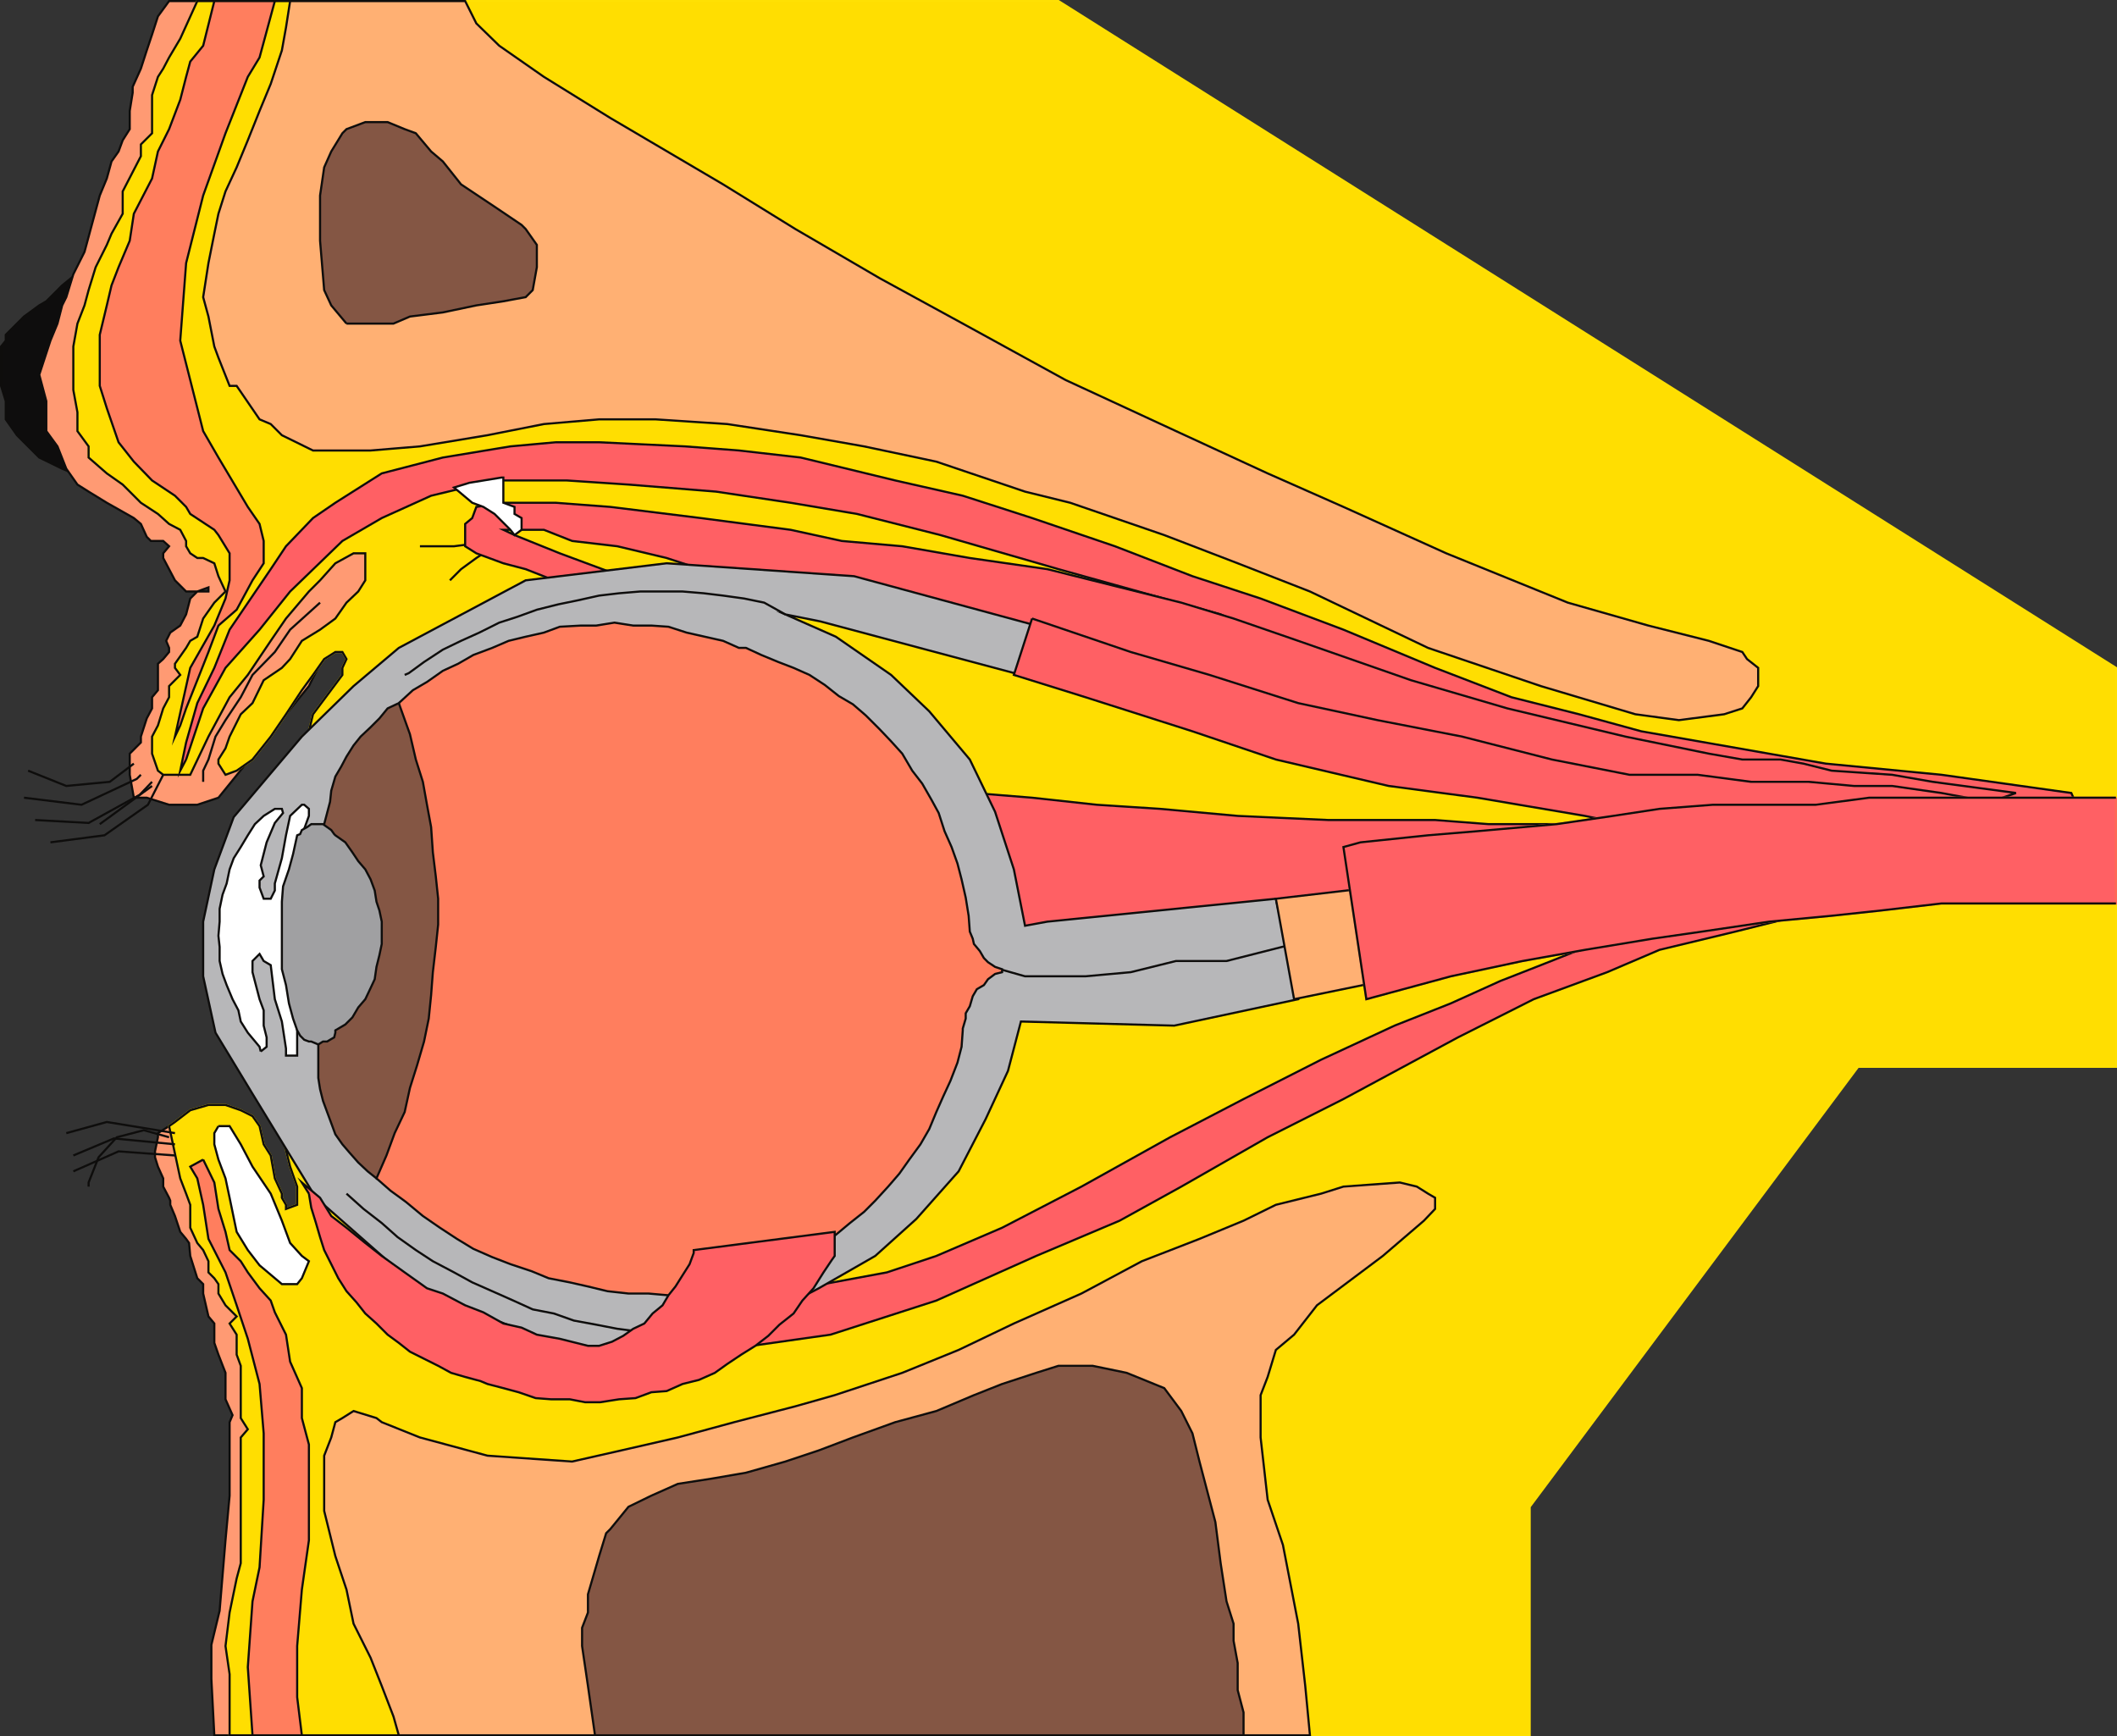
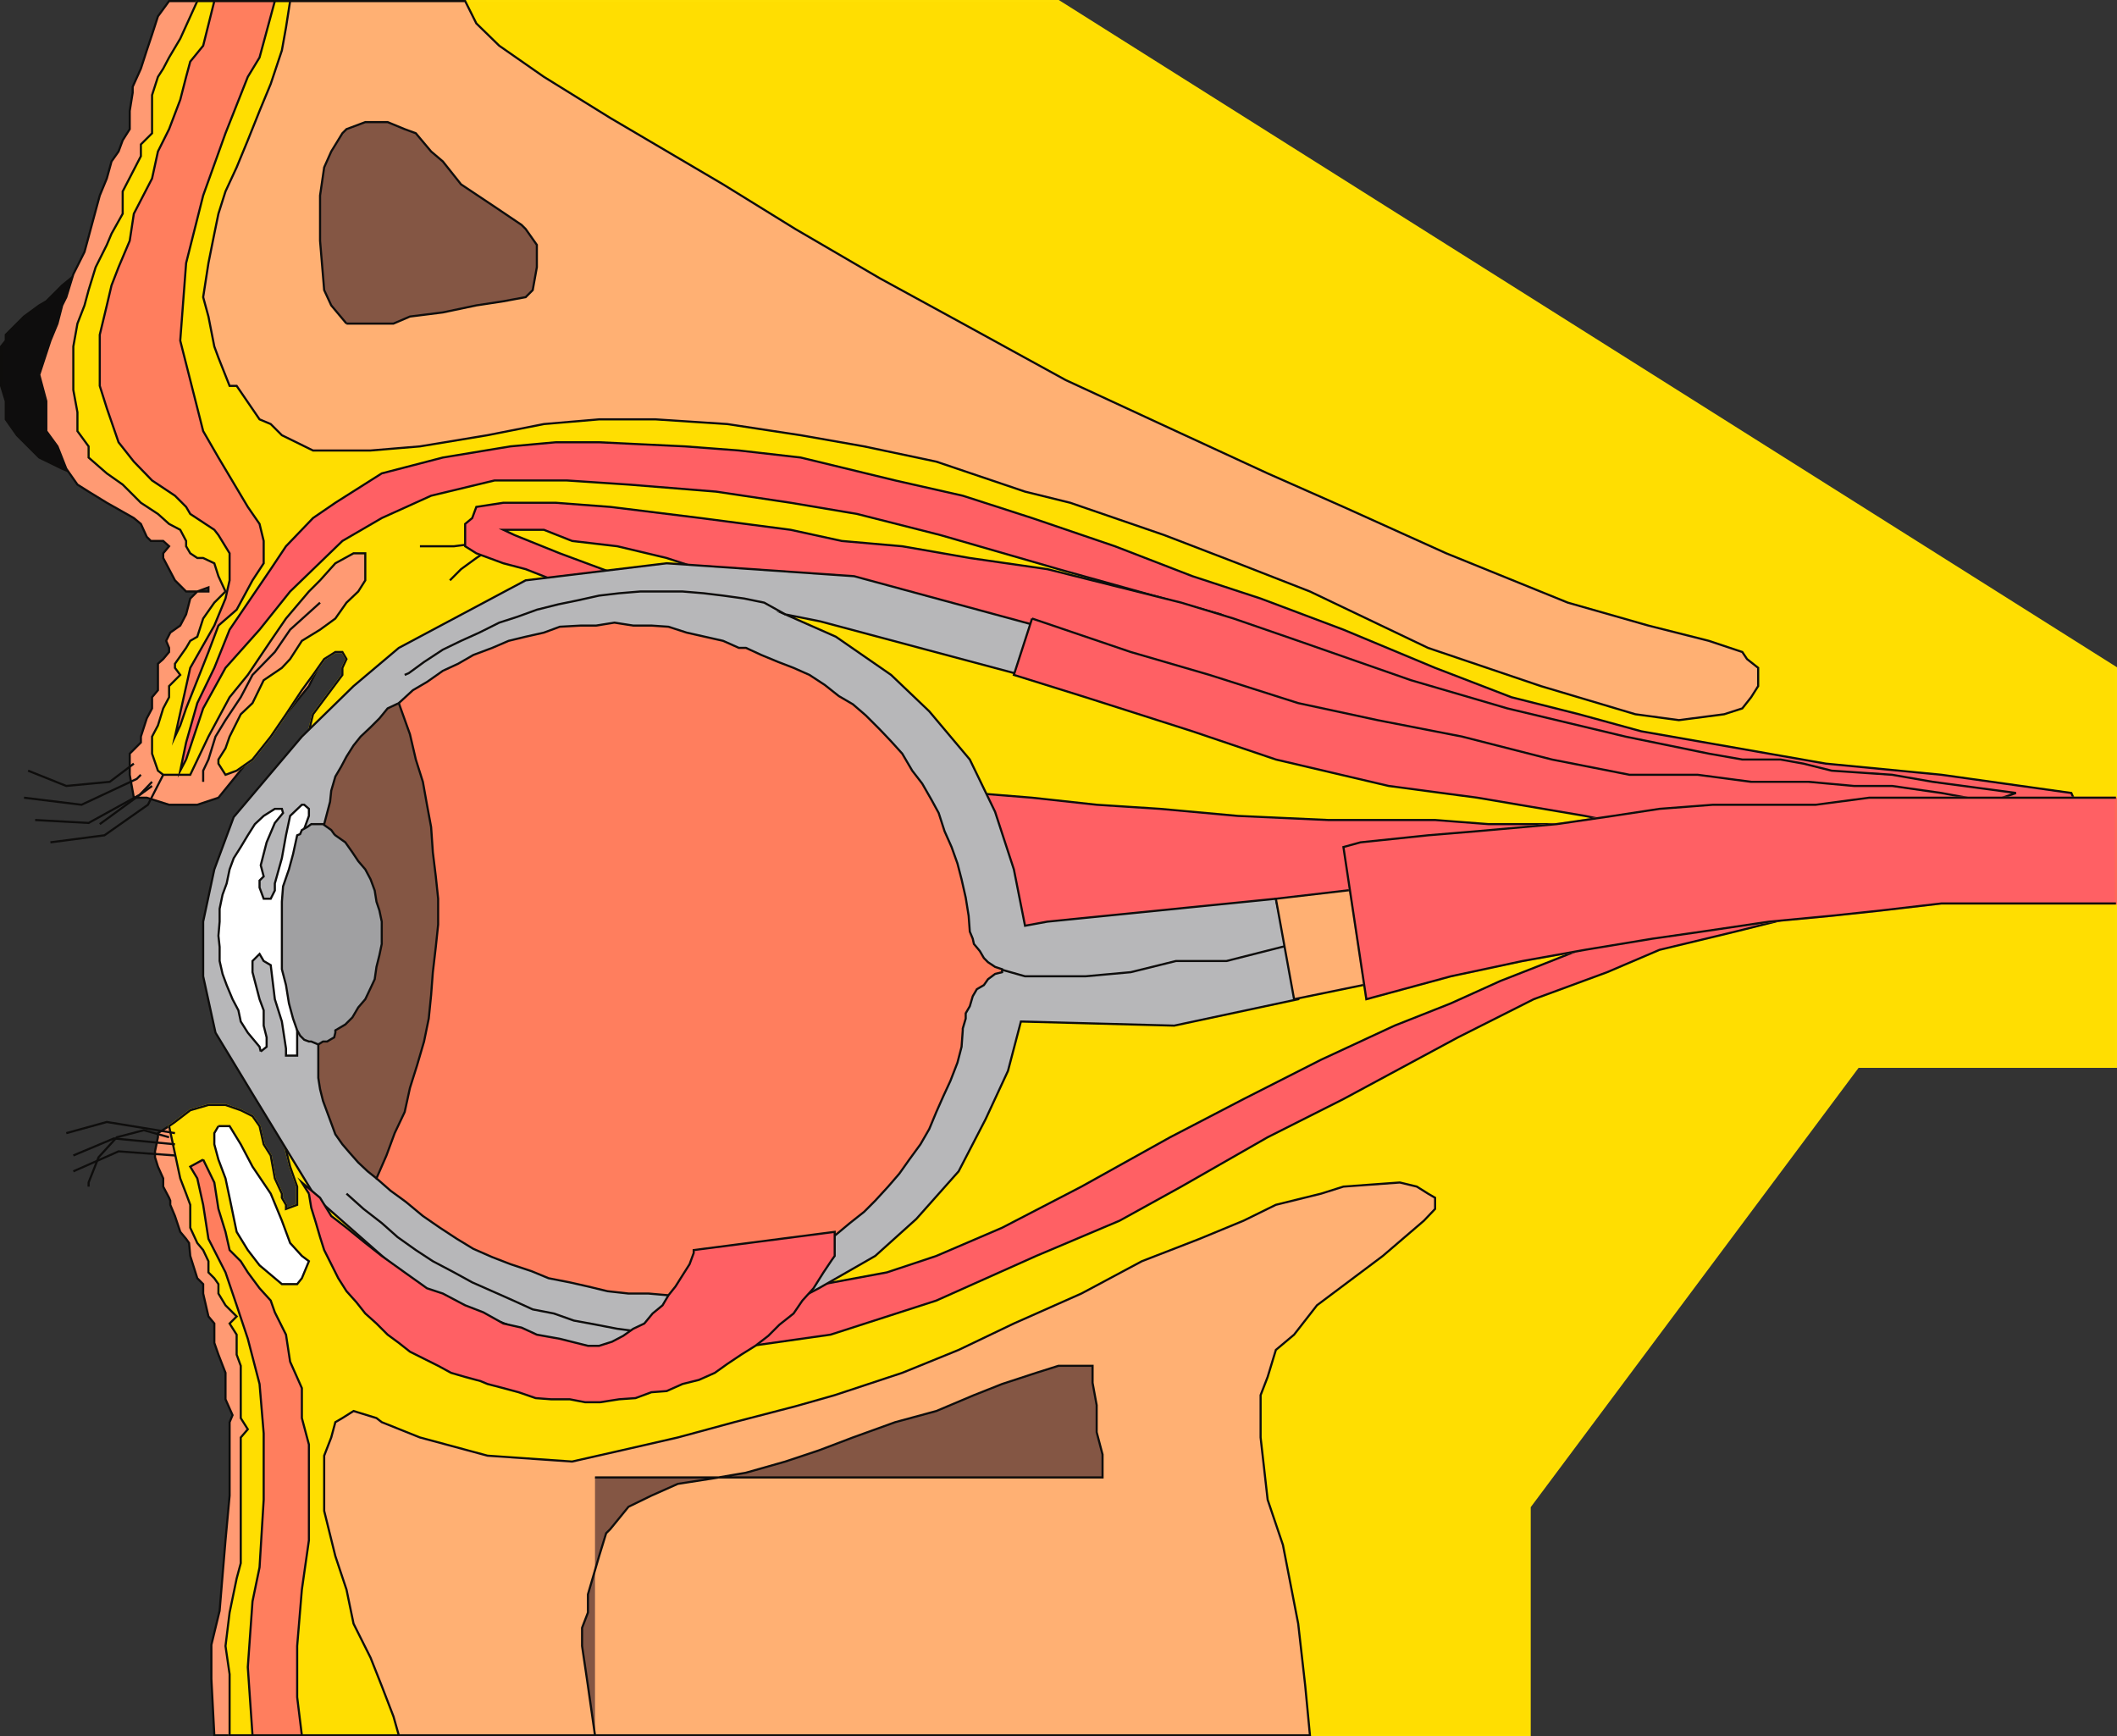
<svg xmlns="http://www.w3.org/2000/svg" width="360.363" height="295.562">
  <rect width="100%" height="100%" fill="#333333" stroke="none" />
  <path fill="#0e0d0d" stroke="#0e0d0c" stroke-miterlimit="10" stroke-width=".363" d="m15.084 82.482-2.602-1.902-1.898-.797-3.902-1.902-1.899-1.899-1.898-1.902-1.903-2.7v-3.097l-.8-2.601v-6.7l.8-1v-1l3.102-3.101 2.598-1.899 1.203-.699 2.699-2.703 3.8-3.098.7-.699v37.7" />
  <path fill="#ff9a73" stroke="#0e0d0c" stroke-miterlimit="10" stroke-width=".363" d="M51.385.182H28.783l-1.898 2.601-1 3.098-.903 2.699-1 3.102-1.398 3.101v1l-.5 3.098v3.101l-1.2 1.899-.702 1.902-1.2 1.7-.8 2.898-1.2 2.902-2.597 9.598-1.903 3.8-1.199 3.899-.7 1.402-.8 3.098-1.2 2.902-1.901 5.801 1.203 4.5v5.098l1.898 2.601 1.5 3.801 1.899 2.7 1.902 1.199 3.098 1.898 4.601 2.602 1.2 1 1 2.199.699.699h2.101l1 .902-1 1.2v.8l1 1.899 1 1.902 1.899 1.898h1.902l1.898-.699v.7h-1.898l-1.2 1.199-.702 2.699-1 1.902-1.7 1.2-.699 1.398.5 1.203v.7l-1 1.198-.898.801v4.5l-1 1.2v1.898l-.903 1.703-1 3.098v1l-1.898 1.902v3.598l.7 3.902h2.198l3.801 1.2h4.8l3.599-1.2 15.402-19 1.898-3.8.7-.802 1.203-1.199 4.597-3.8 4-4.602 4.801-5.7 1-3.898.7-1.902-4.5-23.5-15.598-59V.182M28.783 191.681l-1.898 1.2v.699l-.5 2.402v1l.5 1.598.898 2v1.402l1 1.899.2.5v.699l.8 1.902.899 2.7 1 1.199.5.699.203 2.203 1.199 3.797 1 1v1.601l.898 3.899 1 1.203v3.297l.7 2 1.203 3.101v4.5l1.199 2.7-.5 1.199v12.5l-.7 7.601-1 12-1.402 5.801v5.801l.5 9.598h6.5l3.801-57.899-4.601-20.902-8.598-19.2-4.8-5.699" />
  <path fill="#ffde01" stroke="#ffe003" stroke-miterlimit="10" stroke-width=".363" d="M75.385.182H33.584L30.682 6.58l-1.899 3.203-1 1.898-.898 1.399-1 3.102v6.5l-1.903 1.898v2l-3.097 6v3.8l-1.903 3.403-.8 1.899-1.899 3.8-1.2 3.899-.698 2.601-1.203 3.098-.7 3.902v7.399l.7 3.8v3.2l1.902 2.601v1.899l3.098 2.699 2.703 1.902 3.097 3.098 2.903 1.902 1.898 1.7 1.899 1 1 1.898v.902l.703 1.2 1.199.8h1l1.898.899.7 2.199 1.203 2.601-1.903 1.899-1.898 2.703-1 3.098-1.2.699-.702 1.203-1.899 2.7v.698l.899 1.2-1.899 1.902v1.898l-1 1.899-.898 2.902-1 1.899v2.902l1 2.898.898.7h4.602l3.097-6.5 3.602-6.7 3.098-3.8 3.902-5.801 2.598-3.797 3.902-4.602 1.898-1.898 2.602-2.902 3.098-1.7h2v4.602l-1.2 1.898-2 1.899-1.898 2.703-2.602 1.898-3.097 1.899-2 3.101-1.403 1.5-3.097 2.102-1.903 3.898-2 1.899-1.898 3.8-.7 2-1.202 1.903v.7l1.203 1.898 1.898-.7 2.7-1.898 3.1-3.902 2.599-3.801 2.703-4.098 1.898-2.601 1.899-2.7 1.902-1.199h1.2l.698 1.2-.699 1.5v1.199l-5 6.699-.7 2.902-1.198.899-4.602 62.699 2.602 10.5 1.199 3.402v3.098l-1.902.703v-.703l-.7-1.2v-.699l-1.199-2.601-.7-3.899-1.198-1.898-.703-3.102-1.2-1.699-2-1-2.597-.902h-2.903l-3.097.902-2.602 2-1 .7 1.899 8.898 1 2.601.703 1.899v3.902l1.199 2.598 1 1.203.898 1.898v1.899l1 1 .7 1v1.601l1.203 2 1.898 1.899-1.2 1.203 1.2 1.898v3.399l.7 1.902v8.899l1.199 1.902-1.2 1.398v21.399l-.699 2.601-1.2 5.801-.698 5.7.699 4.8v10.399h221.3v-38.899l55.9-74.902h43.898v-67.9l-180-113.5H75.385" />
  <path fill="none" stroke="#0e0d0c" stroke-miterlimit="10" stroke-width=".363" d="M75.385.182H33.584L30.682 6.58l-1.899 3.203-1 1.898-.898 1.399-1 3.102v6.5l-1.903 1.898v2l-3.097 6v3.8l-1.903 3.403-.8 1.899-1.899 3.8-1.2 3.899-.698 2.601-1.203 3.098-.7 3.902v7.399l.7 3.8v3.2l1.902 2.601v1.899l3.098 2.699 2.703 1.902 3.097 3.098 2.903 1.902 1.898 1.7 1.899 1 1 1.898v.902l.703 1.2 1.199.8h1l1.898.899.7 2.199 1.203 2.601-1.903 1.899-1.898 2.703-1 3.098-1.2.699-.702 1.203-1.899 2.7v.698l.899 1.2-1.899 1.902v1.898l-1 1.899-.898 2.902-1 1.899v2.902l1 2.898.898.7h4.602l3.097-6.5 3.602-6.7 3.098-3.8 3.902-5.801 2.598-3.797 3.902-4.602 1.898-1.898 2.602-2.902 3.098-1.7h2v4.602l-1.2 1.898-2 1.899-1.898 2.703-2.602 1.898-3.097 1.899-2 3.101-1.403 1.5-3.097 2.102-1.903 3.898-2 1.899-1.898 3.8-.7 2-1.202 1.903v.7l1.203 1.898 1.898-.7 2.7-1.898 3.1-3.902 2.599-3.801 2.703-4.098 1.898-2.601 1.899-2.7 1.902-1.199h1.2l.698 1.2-.699 1.5v1.199l-5 6.699-.7 2.902-1.198.899-4.602 62.699 2.602 10.5 1.199 3.402v3.098l-1.902.703v-.703l-.7-1.2v-.699l-1.199-2.601-.7-3.899-1.198-1.898-.703-3.102-1.2-1.699-2-1-2.597-.902h-2.903l-3.097.902-2.602 2-1 .7 1.899 8.898 1 2.601.703 1.899v3.902l1.199 2.598 1 1.203.898 1.898v1.899l1 1 .7 1v1.601l1.203 2 1.898 1.899-1.2 1.203 1.2 1.898v3.399l.7 1.902v8.899l1.199 1.902-1.2 1.398v21.399l-.699 2.601-1.2 5.801-.698 5.7.699 4.8v10.399h183.898" />
  <path fill="#ff7e5e" stroke="#0e0d0c" stroke-miterlimit="10" stroke-width=".363" d="m36.482.182-1.898 7.601-2.2 2.7-.702 2.597-1 3.902-1.899 5-1.898 3.801-1 4.598-3.102 6-.7 4.601-1.901 4.5-1.2 3.098-.8 3.402-1.2 5v8.7l1.2 3.8 2 5.801 2.601 3.297 3.102 3.203 3.898 2.598 1.899 1.902.703 1.2 4.097 2.698.7.899 1.902 3.101v4.602l-.7 3.098-1.902 4.601-4.097 7.2-2.602 11.699.899-1.899 1-2.902 1.902-4.797 1.898-4.8 1.7-4.5 3.101-2.7 2.7-5 1.902-2.902V92.08l-.703-2.898-2-2.899-5-8.402-2.598-4.5-3.902-15.399 1-13.199 2.902-11.5 3.8-10.601 3.798-9.602 2-3.297L46.783.182h-10.3" />
  <path fill="#ffb073" stroke="#0e0d0c" stroke-miterlimit="10" stroke-width=".363" d="m49.385.182-.703 4.5-.7 3.898-1.898 5.703-1.902 4.598-2 5-1.899 4.601-1.898 4.098-1.203 3.8-.7 3.403-1 5-.898 5.797.898 3.3 1 5.102.7 1.899 1.902 4.8h1.2l3.898 5.7 1.902.8 1.898 1.899 5.301 2.602h9.8l8.4-.7 11.5-1.902 9.6-1.898 9.4-.801h9.6l12.2.8 12.5 1.899 10.8 1.902 12.302 2.598 15.097 5.102 7.7 1.898 16 5.5 12.5 4.8 12.3 4.802 20.102 9.601 19.2 6.5 16.1 4.797 7.4 1 7.698-1 3.102-1 1.5-1.898 1.2-1.899v-3.101l-1.9-1.5-.8-1.2-5.7-1.902-10.3-2.598-13.7-3.902-20.702-8.398-17.5-7.899-12.899-5.703-15.601-7.2-18.797-8.698-17.5-9.602-14.102-7.7-14.398-8.398-12.301-7.601-19.2-11.301-11.3-7-7.602-5.297-3.898-3.8L79.182.181H49.385" />
  <path fill="#845644" stroke="#0e0d0c" stroke-miterlimit="10" stroke-width=".363" d="m58.982 55.08-2.597-3.098-1.203-2.601-.7-8.399v-7.699l.7-4.8 1.203-2.7 1.898-3.101.7-.7 3.199-1.199h3.8l2.903 1.2 1.898.699 2.602 3.101 2 1.7 3.097 3.898 5.7 3.8 4.601 3.102.7.7 1.902 2.699v3.8l-.703 3.899-1.2 1.199-3.8.703-4.598.7-5.7 1.198-5.6.7-2.802 1.199h-8" />
  <path fill="#ffb073" stroke="#0e0d0c" stroke-miterlimit="10" stroke-width=".363" d="m67.885 295.38-.903-3.198-2-5.2-1.898-4.8-2.902-5.801-1.2-5.801-1.898-5.7-1.902-7.698v-9.399l1.203-3.102.699-2.601 1.2-.7 1.898-1.199 3.902 1.2.898.699 6.5 2.601 11.5 3.102 14.403 1 8.398-1.902 9.602-2.2 9.597-2.601 10.403-2.7 6.699-1.898 11.5-3.8 9.597-3.899 9.403-4.5 11.5-5.102 10.3-5.5 9.797-3.8 7.5-3.098 5.5-2.703 7.704-1.899 3.796-1.199 9.602-.699 2.898.7 1.903 1.198 1.2.7v1.902l-1.9 2-7 6-11.203 8.398-3.898 5-3.102 2.602-1.398 4.598-1.2 3.101v7.2l1.2 10.601 2.602 7.7 2.597 13.398 1.2 10.601.8 8.399H67.885" />
-   <path fill="#845644" stroke="#0e0d0c" stroke-miterlimit="10" stroke-width=".363" d="m101.283 295.38-1.2-8.398-1-6.8v-3.102l1-2.598v-3.101l1.9-6.5 1.198-3.899.704-.699 3.097-3.8 3.903-1.903 4.5-2 5.796-.899 5.801-1 6.7-1.898 5.703-1.902 5.797-2.2 7.203-2.601 7-1.899 6.398-2.699 4.8-1.902 5.802-1.899 3.797-1.199h5.8l5.801 1.2 6.399 2.601 2.902 3.899 1.898 3.8 1.2 4.801 2.703 10.297.898 7 1 6.5 1.2 3.8v2.903l.698 3.797v4.601l1 3.801v3.899H101.284" />
+   <path fill="#845644" stroke="#0e0d0c" stroke-miterlimit="10" stroke-width=".363" d="m101.283 295.38-1.2-8.398-1-6.8v-3.102l1-2.598v-3.101l1.9-6.5 1.198-3.899.704-.699 3.097-3.8 3.903-1.903 4.5-2 5.796-.899 5.801-1 6.7-1.898 5.703-1.902 5.797-2.2 7.203-2.601 7-1.899 6.398-2.699 4.8-1.902 5.802-1.899 3.797-1.199h5.8v2.903l.698 3.797v4.601l1 3.801v3.899H101.284" />
  <path fill="none" stroke="#0e0d0c" stroke-miterlimit="10" stroke-width=".363" d="m54.482 102.58-5.097 4.601-2.602 3.801-3.8 3.899-2 3.8-2.598 3.899-1.703 2.8-1.2 3.903-.898 1.899v1.898" />
  <path fill="#ff7e5e" stroke="#0e0d0c" stroke-miterlimit="10" stroke-width=".363" d="m34.584 197.38 1.898 3.903.7 4.5 1.203 3.899.699 3.101 1.898 1.899 1.2 1.898 2 2.703 1.902 2.098.7 2 1.898 3.8.703 4.602 2 4.5v5.098l1.199 4.5v16.3l-1.2 8.399-.8 9.601v8.7l.8 6.5h-8.402l-.8-11.598.8-11.203 1.2-5.797.703-11.5v-11.3l-.703-8.403-2-7.7-1.899-5.699-1.898-5.601-2.903-5.7-.898-5.8-1-4.5-1.2-2 2.2-1.2" />
  <path fill="none" stroke="#0e0d0c" stroke-miterlimit="10" stroke-width=".363" d="m8.584 143.38 9.2-1.198 7.398-5.2 2.601-5.101m-23-.7 6.5 2.602 7.399-.703 4.101-3.098" />
  <path fill="none" stroke="#0e0d0c" stroke-miterlimit="10" stroke-width=".363" d="m4.084 135.783 9.8 1.2 9.4-4.403.698-.7m-18 7.7 9.102.5 8.7-4.797 2.1-2.203m3.899 59.8-11.601-1.898-6.899 1.899m18.5 1.902-10.398-1-6.903 2.899m17.301-.001-9.601-.699-7.7 3.399" />
  <path fill="none" stroke="#0e0d0c" stroke-miterlimit="10" stroke-width=".363" d="m28.783 193.58-4.3-1.2-4.598 1.2-3.102 3.402-1.7 4.301v.7m1.899-61.7 8.903-6.5m45.597-40.801h5.801l6.899-.902v.902l-3.098 2-2.602 1.899-1.898 1.902" />
  <path fill="#ff6064" stroke="#0e0d0c" stroke-miterlimit="10" stroke-width=".363" d="m31.682 129.283 2.902-8.703 3.8-6.898 5.798-6.5 5.203-6.5 8.898-8.602 6.7-3.898 8.402-3.801 10.797-2.598h12.3l10.5.7 14.903 1.199 12.699 1.898 11.3 1.902 14.2 3.598 20.098 5.8 27.601 7.7 49.5 23.703 37.398 5.5 24.704 6.5 2 3.098-18.301 5.8-26.402 9.399-14.399 5.703-6.898 2.7-8.403 3.8-9.597 3.797-12.5 5.8-13.203 6.7-12.5 6.5-15.098 8.402-13.5 7-11.2 4.801-8.402 2.797-10.8 2h-4.797l-11.602-2-4.5 2-3.898 6.703v2.598l2 2.699 24-3.399 18-5.8 17-7.598 14.199-6 10.5-5.8 14.7-8.403 12.898-6.5 19.5-10.5 12.902-6.5 12.5-4.598 8.898-3.8 12.903-3.102 14.398-3.598 19.2-2 19.698-1.902 5.102-13.399-1.2-2.699-22.1-3.101-19.7-1.899-31.398-5.5-10.602-2.902-11.5-2.898-13-5-15.602-6.5-14.097-5.301-11.602-3.801-13.199-5.098-14.102-4.8-11.796-3.801-11.5-2.598-16.102-3.902-10.5-1.2-9.2-.699-14.6-.699h-7.4l-7.698.7-11.5 1.898-10.403 2.699-7.898 5-3.8 2.601-4.602 4.801-2.598 3.899-7 10.3-2.602 6.5-2.898 6-1.902 6.7-1 4.8 1-1.898" />
  <path fill="#ff6064" stroke="#0e0d0c" stroke-miterlimit="10" stroke-width=".363" d="m343.182 134.982-14.2-1.902-6.898-1.2-10.3-.698-4.802-1.2-3.898-.699h-6.5l-5.7-1-14.202-2.902-20.098-4.801-16.402-4.797-19.2-6.703-11-3.797-8.898-2.703-22.8-5.7-13.2-1.898-11.5-2-10.3-.902-8.7-1.898-15.3-2-15.4-1.899-9.3-.703h-8.902l-4.598.703-.7 1.899-1.202 1v3.8l1.902 1.2 4.598 1.699 3.8 1 7.903 3.101 12.297 1.899-3.899-3.801-10.5-3.898-7.7-3.102-1.901-.898h6.902l4.8 1.898 7.7.902 8.398 2 5.801 1.899 12.2 1.902 44.199 10.297 23.5 7.703 55.402 14.399 23.8 2.601 19 1.2 20.798 2h19.203l5.797-2" />
-   <path fill="#fff" stroke="#0e0d0c" stroke-miterlimit="10" stroke-width=".363" d="m86.885 90.181-2.703-2.699-1.899-1.199-1.898-.703-3.102-2.598 2.602-.8 5.5-.899h.297v4.297l1.902.703v1.2l1.2.698v2l-1.2.899-.7-.899" />
  <path fill="#ff6064" stroke="#0e0d0c" stroke-miterlimit="10" stroke-width=".363" d="m165.783 134.982 9.899.801 11 1.2 10.8.698 13.2 1.2 15.402.699h18.2l9.1.703h21.2l16.3 1.2-1.203 2.698-18 5.7-30.5 7-13.199 1.699-26.898 3.101-13.2.7h-11.5l-2.6-1.899-3.2-6.699-.7-7.703-4.1-11.098" />
  <path fill="#b7b7b9" stroke="#0e0d0c" stroke-miterlimit="10" stroke-width=".363" d="m217.181 152.982-38.898 3.899-3.8.699-1.9-9.598-3.198-9.8-4.301-8.899-6.902-8.203-6.5-6.2-9.399-6.5-8.601-3.8 6 1.203 34.101 9.098 2.602-8.399-31-8.402-31.903-2.2-24 2.903-21.597 11.5-7.703 6.5-8.797 8.598-11.602 13.699-3.3 8.902-1.9 8.899v9.3l2.099 9.602 6.3 10.399 10.801 17.699 15.8 13.902 5.802 3.598 24.699 9.199 11.5 1.203 23.8-10.402 4-2.098 9.598-5.5 7-6.3 7.2-8.102 4.601-8.899 3.8-8.199 2.2-8.402 26.102.699 21.097-4.5-3.8-17.098" />
  <path fill="none" stroke="#0e0d0c" stroke-miterlimit="10" stroke-width=".363" d="m220.982 160.482-12.199 3.098h-8.601l-7.7 1.902-7.699.7h-10.3l-6.7-1.899" />
  <path fill="#ff6064" stroke="#0e0d0c" stroke-miterlimit="10" stroke-width=".363" d="m175.681 105.283 16.801 5.7 13.403 3.898 15.097 4.8 13.5 2.899 14.403 2.8 15.297 3.903 13.203 2.598h11.597l9.102 1.199h9.8l7.7.703h6.5l8.398 1.2 10.801 2 7.399 1.898 1.902.699-18.2 3.8-46.6.802-9.103-3.899-6.898-1.402-18.3-3.098-15.098-2-19.204-4.5-14.199-4.8-18.199-5.802-12.2-3.8 3.098-9.598" />
  <path fill="#ffb073" stroke="#0e0d0c" stroke-miterlimit="10" stroke-width=".363" d="m233.482 151.08-16.3 1.902 3.101 17.098 15.102-3.098-1.903-15.902" />
  <path fill="#ff6064" stroke="#ff6957" stroke-miterlimit="10" stroke-width=".363" d="M360.182 135.783h-42l-9.098 1.2h-17.5l-9.102.698-7.898 1.2-9.602 1.402-13.5 1.2-8.398.698-11.5 1.2-2.902.8 3.902 25.899 14.398-3.899 12.2-2.601 10.601-1.899 11.5-1.898 8.399-1.203 11.5-1.7 10.601-1 8.399-.898 10.3-1.199h29.7v-18" />
  <path fill="none" stroke="#0e0d0c" stroke-miterlimit="10" stroke-width=".363" d="M360.182 135.783h-42l-9.098 1.2h-17.5l-9.102.698-7.898 1.2-9.602 1.402-13.5 1.2-8.398.698-11.5 1.2-2.902.8 3.902 25.899 14.398-3.899 12.2-2.601 10.601-1.899 11.5-1.898 8.399-1.203 11.5-1.7 10.601-1 8.399-.898 10.3-1.199h29.7m-301.2 49.398 2.903 2.602 3.097 2.399 2.7 2.398 3.101 2.203 2.899 1.899 3.601 1.898 3.102 1.703 3.398 1.5 3.602 1.598 3.297 1.5 3.601.699 3.399 1.203 3.8.7 3.602.698 3.898.5 1.903.5m22.796-122.601-3.597-2-3.402-.7-3.598-.5-3.3-.398-3.603-.3h-7.199l-3.597.3-3.403.399-3.597.8-3.403.7-3.597.902-3.301 1.2-3.102 1-3.398 1.698-3.102 1.399-3.097 1.5-3.203 2.101-2.598 1.899-.7.3" />
  <path fill="#fff" stroke="#0e0d0c" stroke-miterlimit="10" stroke-width=".363" d="M37.182 191.681h1.902l1.898 3.102 2 3.797 3.102 4.601 1.898 4.602 1.403 3.797 2 2.203 1.199.899-1.2 2.898-.8 1h-2.602l-3.8-3.2-2-2.597-1.899-3.101-1.2-5.801-.698-3.301-1.203-3.2-.7-2.597v-1.902l.7-1.2" />
  <path fill="#ff7e5e" stroke="#0e0d0c" stroke-miterlimit="10" stroke-width=".363" d="m67.885 119.681 2.398-2.199 2.399-1.402 2.703-1.898 2.597-1.2 2.602-1.5 3.2-1.199 2.8-1.203 2.898-.7 3.102-.698 2.7-1 3.6-.2h2.598l3.102-.5 3.2.5h3.1l2.9.2 3.1 1 3.098.699 3.102.699 2.7 1.203h1.198l2.602 1.2 2.898 1.199 2.602 1 2.7 1.199 2.6 1.699 2.4 1.902 2.398 1.399 2.203 1.902 2.398 2.398 1.899 2 1.902 2.102 1.7 2.898 1.698 2.2 1.602 2.8 1.2 2.2 1 3.101 1.198 2.7 1 2.8.7 2.7.703 3.101.5 3.098.199 2.699.5 1.203.2.898 1 1.2.698 1.199.7.703 1.203.797 1.199.402v.5l-1.2.301-1.202.898-.7 1-1.199.7-.7 1.199-.5 1.703-.698 1.2v.898l-.5 1.699v.3l-.203 2.801-.7 2.7-1.199 3.101-1.2 2.598-1.198 2.703-1.203 2.898-1.5 2.602-1.899 2.598-1.7 2.402-1.901 2.2-2.2 2.398-1.898 1.902-2.402 1.898-2.399 2-2.601 1.899-2.2 1.703-2.898.898-2.602 1.7-3.097 1.199-2.703.703-3.098.7-2.602.8-3.097.398-3.602.301-3.398-.3h-3.403l-3.597-.399-3.301-.8-3.102-.7-3.597-.703-2.903-1.2-3.597-1.199-3.102-1.199-3.2-1.402-2.8-1.7-2.898-1.898-2.903-2-2.898-2.402-2.602-1.899-2.398-2.101 3.8-80.899" />
  <path fill="#845644" stroke="#0e0d0c" stroke-miterlimit="10" stroke-width=".363" d="M55.182 143.38v-3.097l.5-1.902.5-1.899.203-1.902.699-2.399 1-1.699.898-1.699 1.2-1.902 1.203-1.5 1.699-1.598 1.5-1.5 1.398-1.703 1.903-.898.5 1.398 1.398 3.902 1 4.301 1.2 3.797.699 3.902.703 3.801.297 4.297.5 4.101.402 3.801v4.399l-.402 3.8-.5 4.301-.297 3.899-.403 4-.8 3.902-1.2 4.098-1.199 3.8-.898 4.102-1.703 3.598-1.399 3.8-1.7 3.899-1.5-1.2-1.6-1.5-1.5-1.698-1.2-1.399-1.2-1.703-.698-1.899-.703-1.898-.7-1.902-.5-2-.3-1.899v-5.699l.3-2.402.7-32" />
  <path fill="#fff" stroke="#0e0d0c" stroke-miterlimit="10" stroke-width=".363" d="m44.385 178.982 1-.8v-1.602l-.5-2v-2.598l-.703-1.902-1.2-4.598v-1.902l1.2-1.2.703 1.2 1.199.703.7 5.797 1.198 3.8.7 4.602v1.2h1.902v-7.7l-1.2-19 2-10.8 1.2-3.301v-1.2l-.8-.699h-.4l-2 1.899-.702 3.3-.7 3.899-1.199 4.3v1.2l-.7 1.402h-1.198l-.703-1.902v-1.2l.703-.698-.5-1.899 1-3.902 1.398-3.301 1.399-1.7-.2-.698h-1.199l-1.898 1.199-1.5 1.402-1.203 1.899-1.2 2-1.199 1.898-.7 1.902-.5 2.399-.698 1.902-.5 2.399v2.199l-.203 2.402.203 1.899v2.398l.5 2.203.699 1.899 1 2.398 1 1.902.398 1.899 1.2 1.902 2 2.399.203.8" />
  <path fill="#a0a0a2" stroke="#0e0d0c" stroke-miterlimit="10" stroke-width=".363" d="m50.584 175.38-.7-2-.702-2.597-.5-3.101-.7-2.7v-11.5l.2-2.601 1-2.899.703-2.601.699-3.2.5-.199.3-.699.9-.5.698-.5h2l.7.5.703.5.5.7.199.198 1.7 1.2 1.198 1.699 1 1.5 1.2 1.402.902 1.7.7 1.898.3 1.902.5 1.5.398 1.899v3.8l-.398 1.899-.5 2-.3 2.101-.7 1.5-.902 1.899-1.2 1.402-1 1.7-1.199 1.199-1.7 1v.402l-.198.797-.703.402-.5.301h-.7l-.8.5-1.2-.5h-.398l-.8-.3-.7-.7-.5-.902" />
  <path fill="#ff6064" stroke="#0e0d0c" stroke-miterlimit="10" stroke-width=".363" d="m52.584 203.181.398 2.399.801 2.601.7 2.399.699 2.203 1.203 2.399 1.199 2.398 1.398 2.203 1.7 1.899 1.5 1.898 1.902 1.703 1.898 1.899 1.903 1.398 1.898 1.5 2.399 1.203 2.402 1.2 2.2 1.198 2.398.7 2.601.699 1.2.5 2.699.703 2.601.7 2.899 1 2.601.198h3.2l2.6.5h2.598l3.204-.5 2.796-.199 2.704-1 2.597-.199 2.7-1.203 2.8-.7 2.7-1.198 2.101-1.5 2.398-1.602 2.403-1.5 2.2-1.7 1.897-1.898 2.403-1.902 1.5-2.2 1.898-2.097 1.7-2.703 1.402-2.098.5-.699v-4.101l-24 3.101v.5l-.7 1.899-1.203 1.898-1.199 1.902-1.199 1.5-1 1.7-1.7 1.398-1.402 1.703-1.898.899-1.7 1.199-1.902 1-2.199.699h-1.898l-4.8-1.2-3.9-.698-2.6-1.2-3.102-.699-3.399-1.902-3.101-1.2-3.797-2-2.703-.898-3.797-2.703-3.903-2.797-2.8-2.203-3.2-2.598-2.597-2-1.903-3.101-3.097-2.598 1.199 1.899" />
</svg>